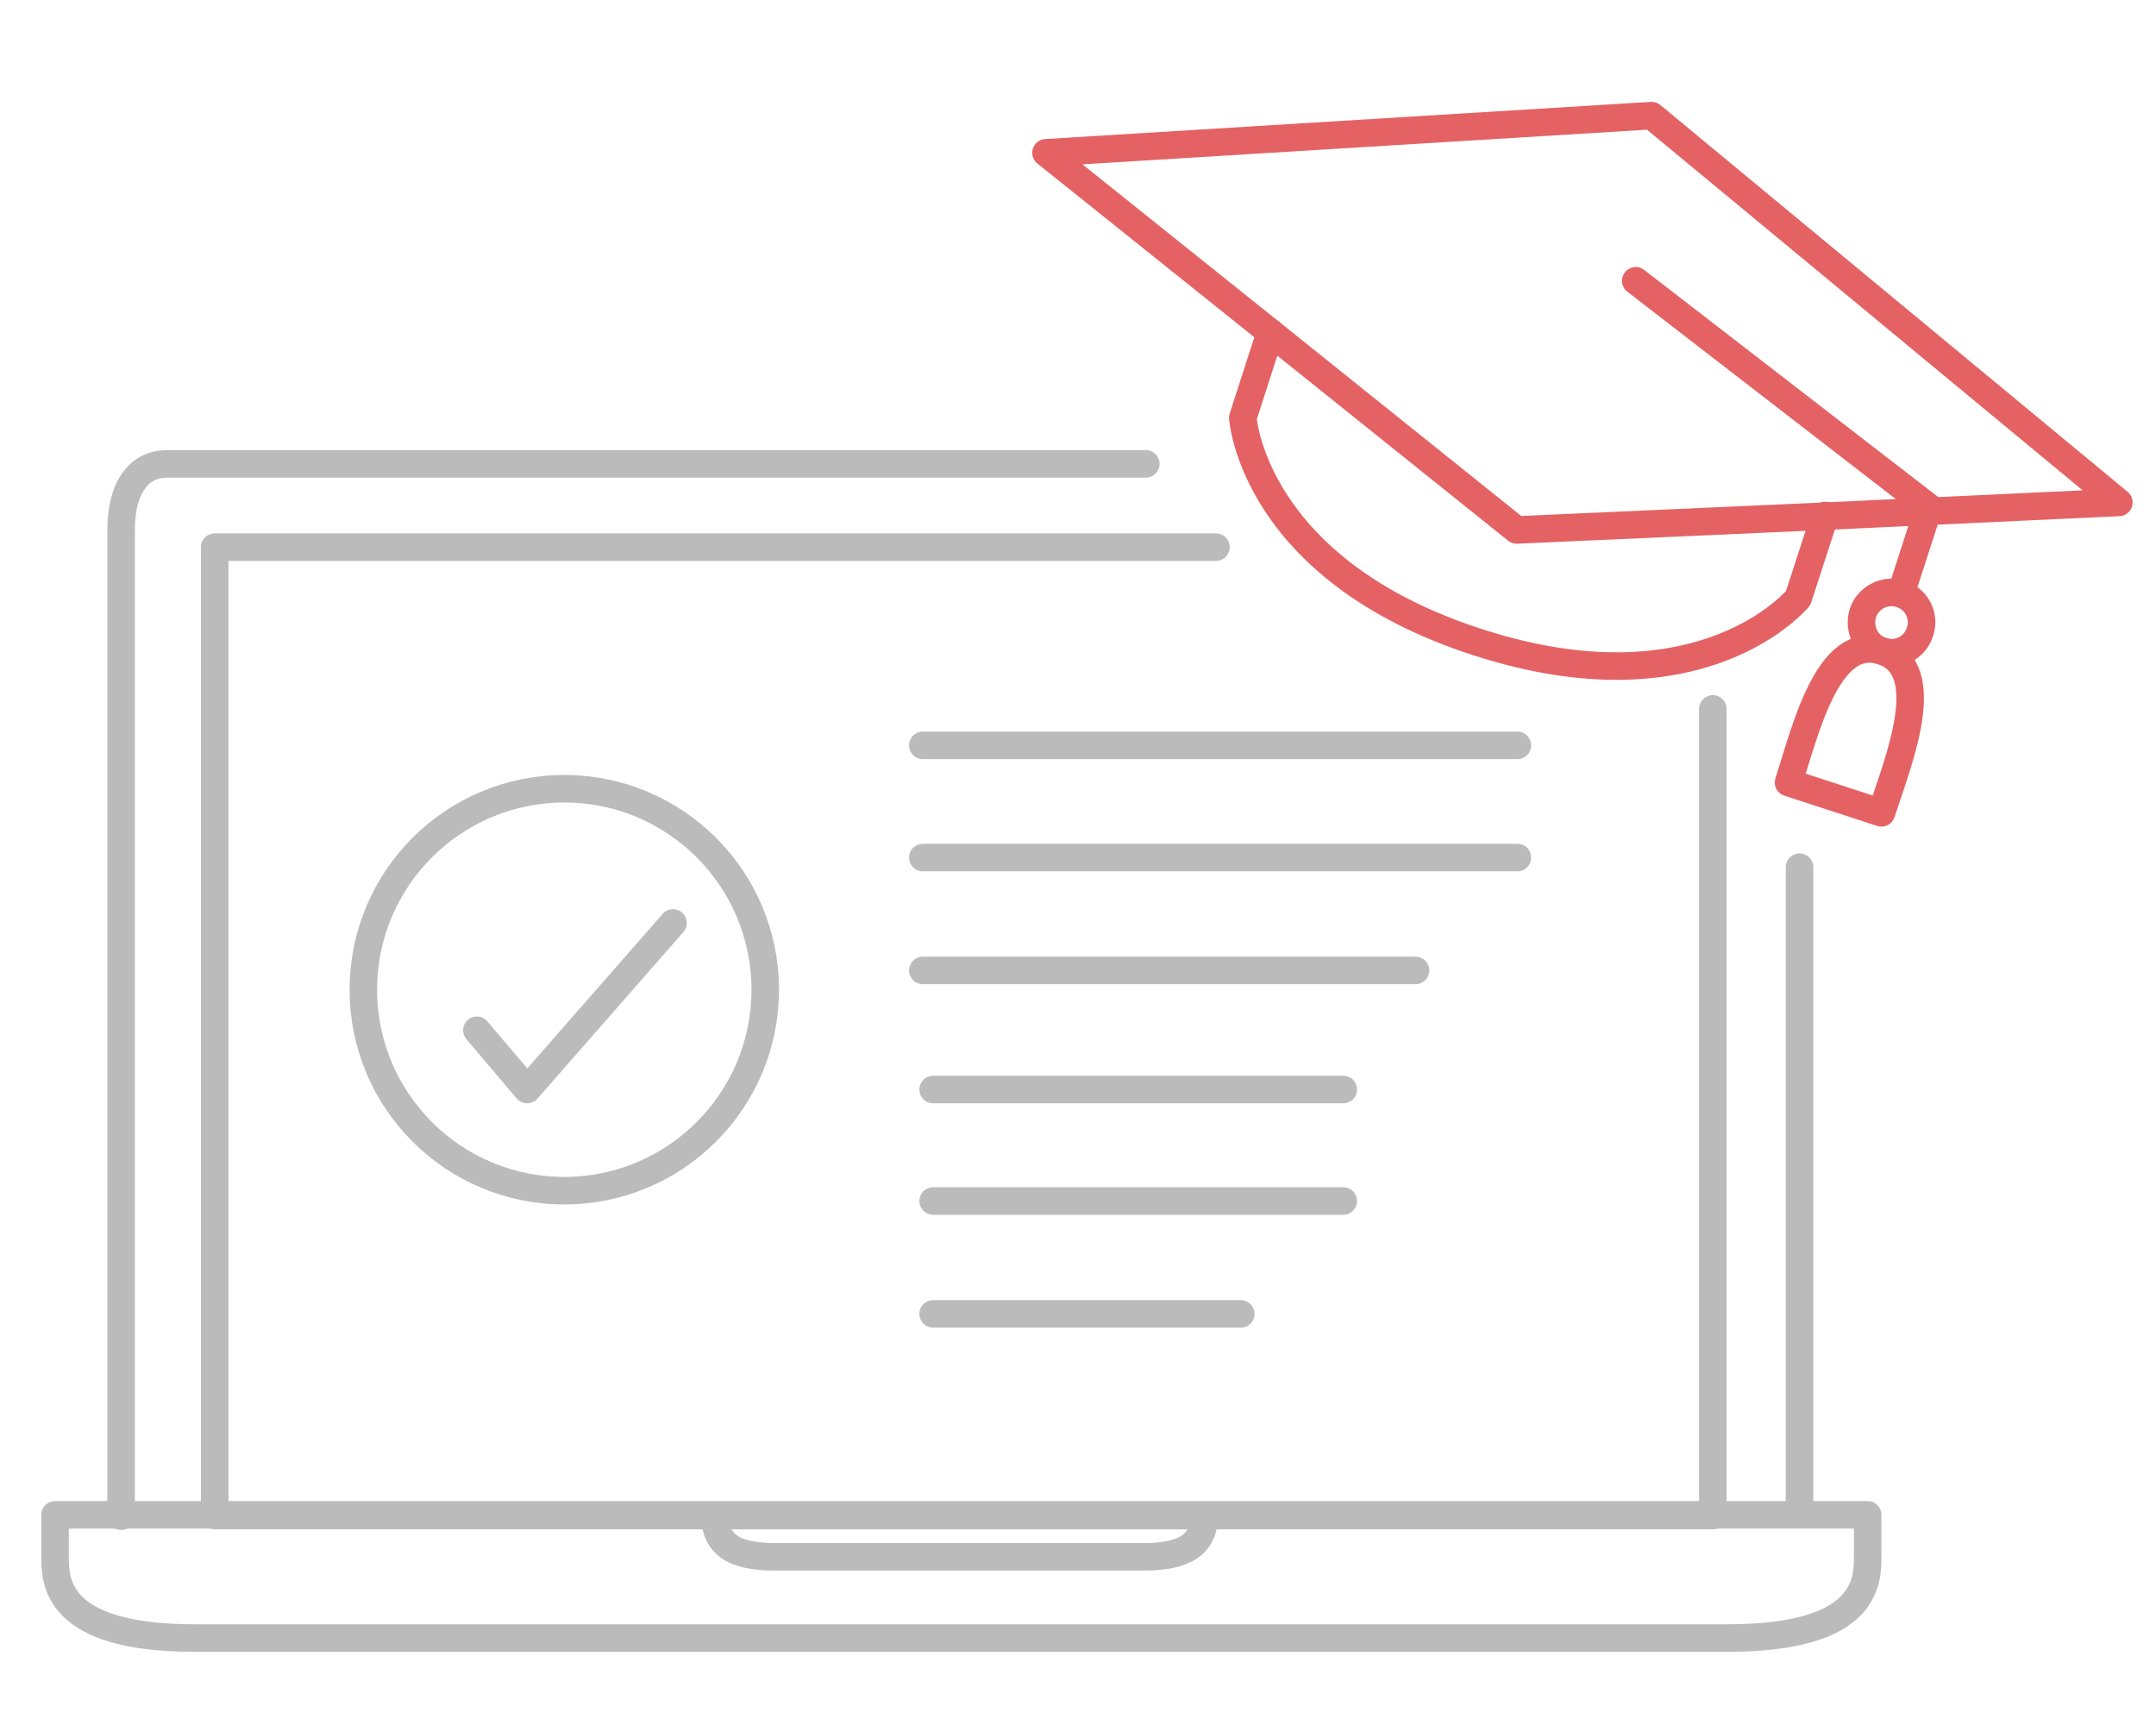
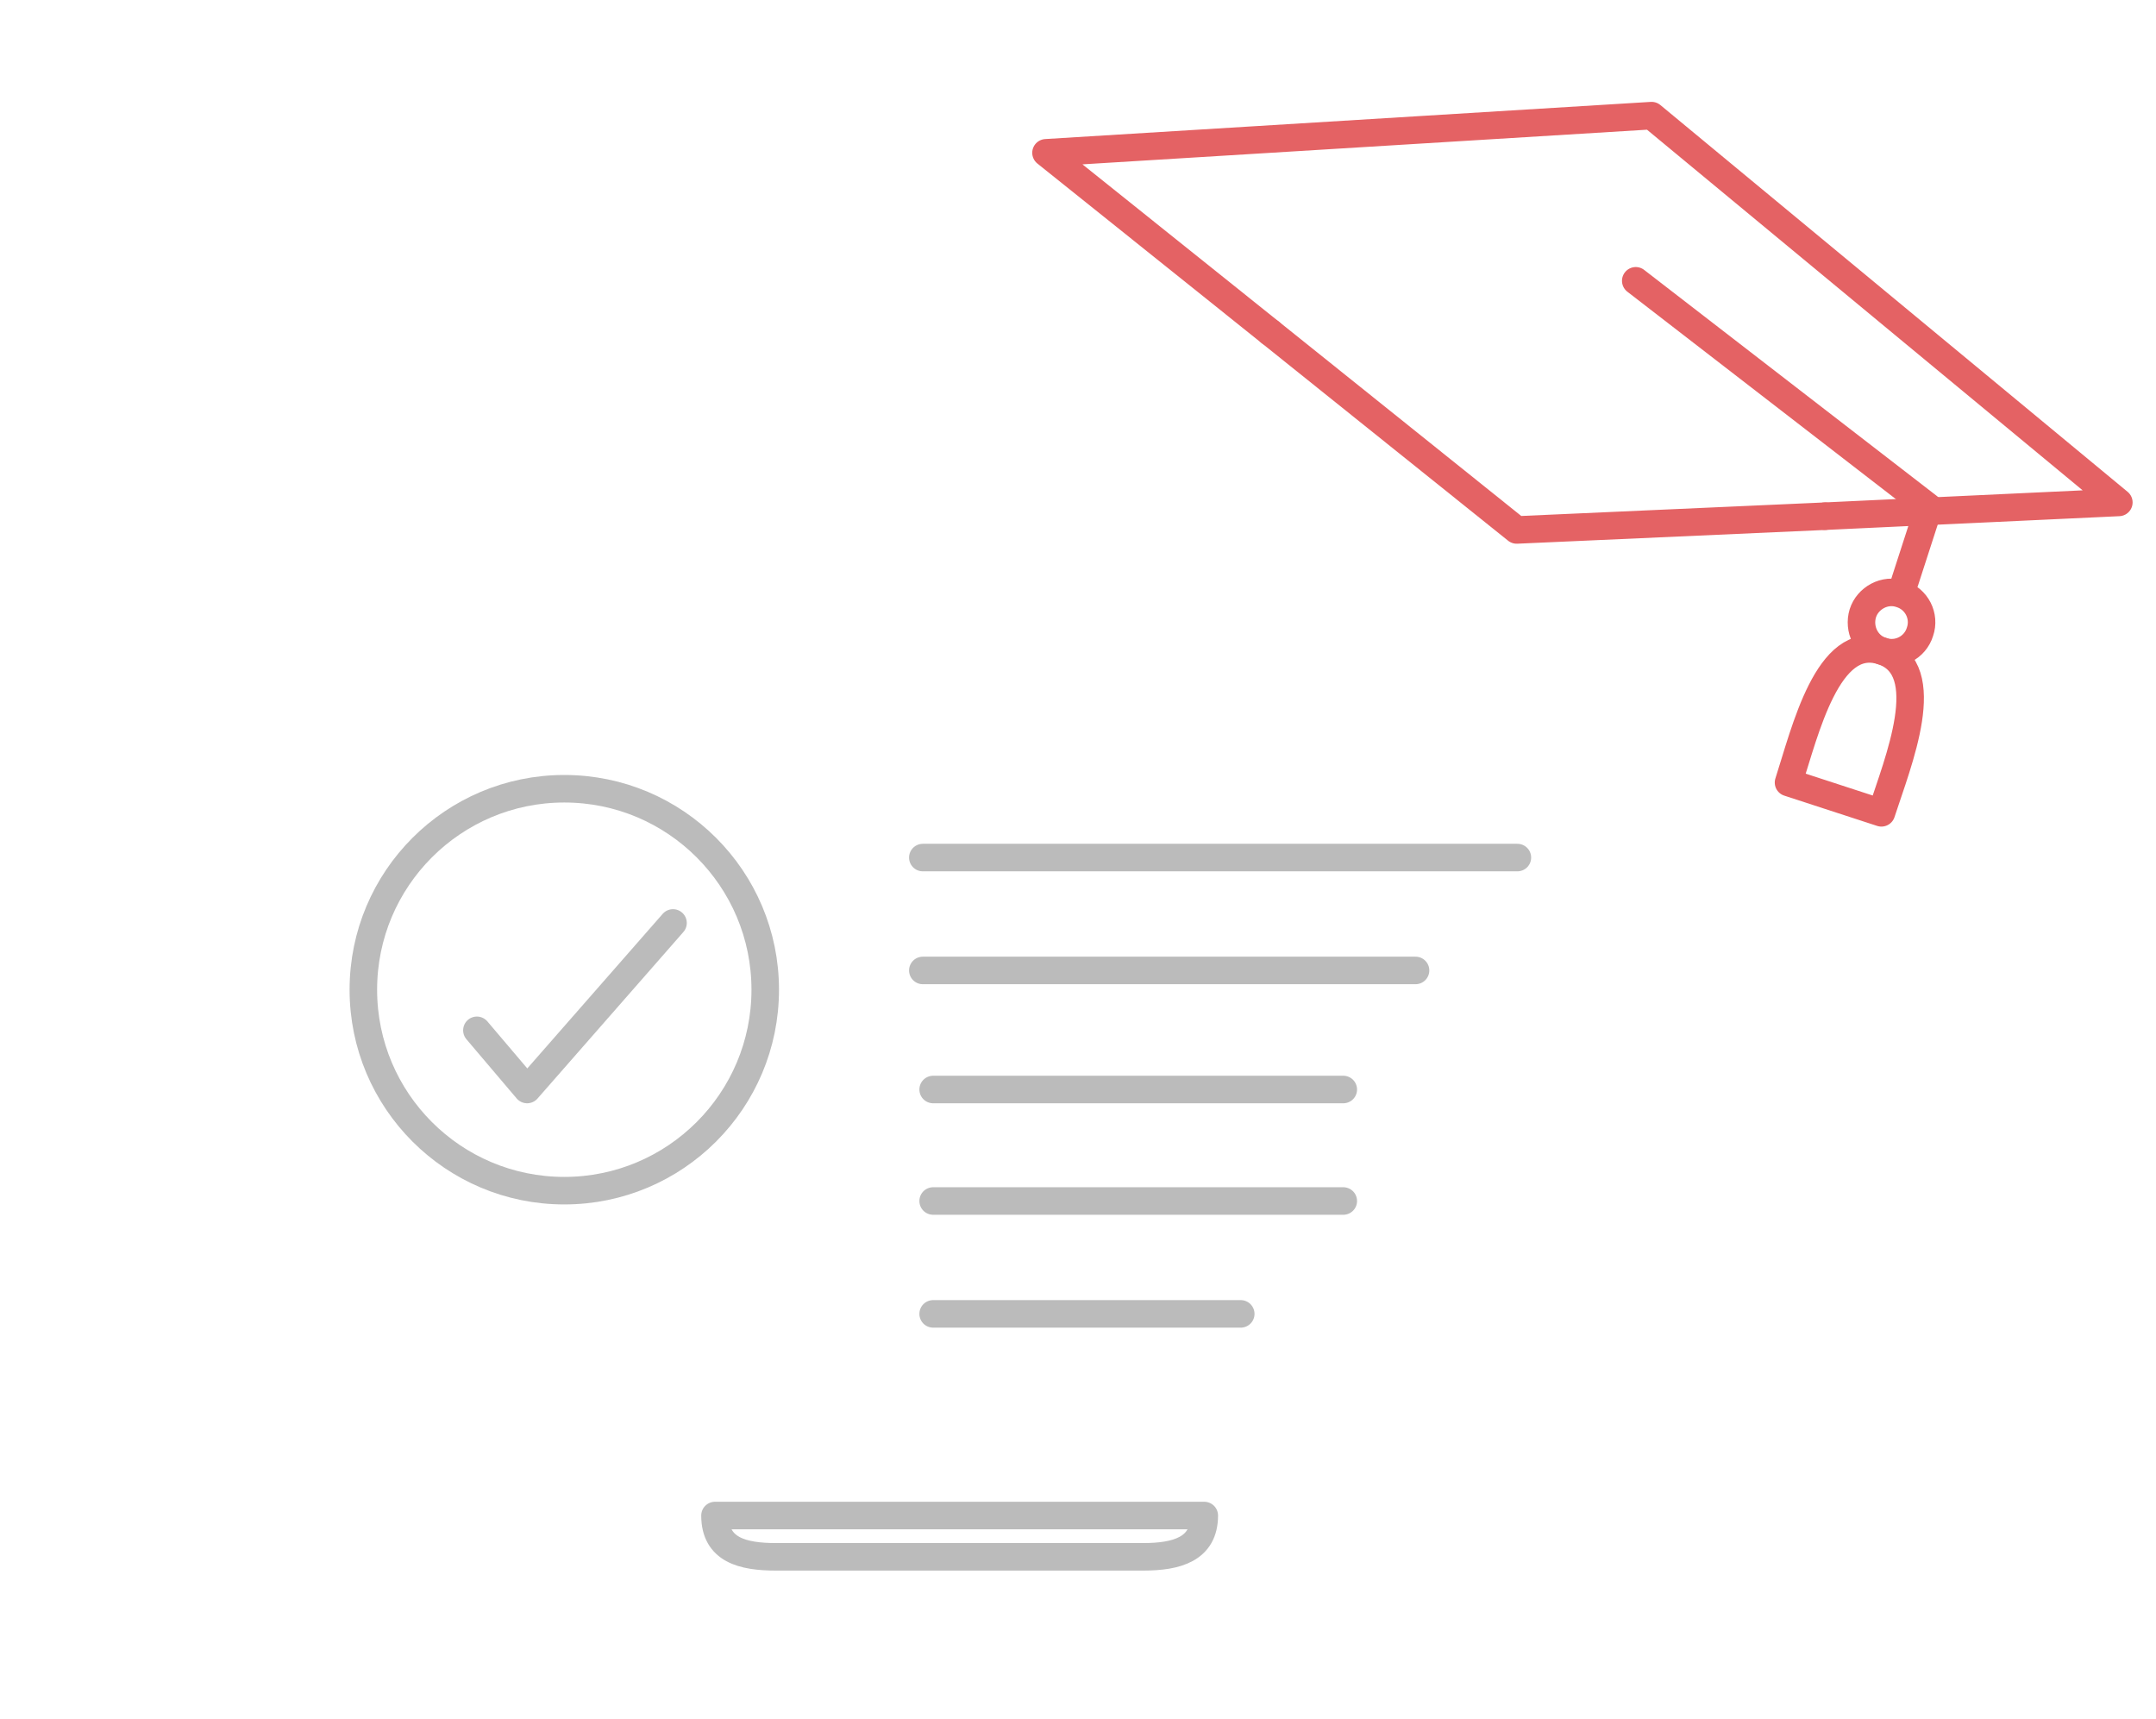
<svg xmlns="http://www.w3.org/2000/svg" version="1.1" id="Layer_1" x="0px" y="0px" viewBox="0 0 313.3 249.8" style="enable-background:new 0 0 313.3 249.8;" xml:space="preserve">
  <style type="text/css">
	.st0{fill:none;stroke:#BBBBBB;stroke-width:4;stroke-linecap:round;stroke-linejoin:round;stroke-miterlimit:10;}
	.st1{fill:none;}
	.st2{fill:none;stroke:#E46264;stroke-width:4;stroke-linecap:round;stroke-linejoin:round;}
	.st3{fill:none;stroke:#BBBBBB;stroke-width:4;stroke-linecap:round;stroke-linejoin:round;}
</style>
-   <path class="st0" d="M261.5,219.9V126 M166.5,67.4H24.2c-3.6,0-6.6,2.9-6.6,9.6v143.3 M248.9,103v117.2H31.2V79.5h145.5" />
-   <path class="st0" d="M139.5,238h111.6c20.3,0,20.3-8.3,20.3-11.9v-6H139.5h0.4H8v6c0,3.6,0,11.9,20.3,11.9h111.6H139.5z" />
  <path class="st0" d="M175,220.2L175,220.2c0,4.9-4,6-8.9,6h-53.3c-4.9,0-8.9-1-8.9-6H175z" />
  <g>
    <line class="st1" x1="184.6" y1="48.3" x2="184.9" y2="47.5" />
    <g>
      <path class="st2" d="M265.2,75" />
-       <path class="st2" d="M184.6,48.3l-4,12.4c0,0,1.4,22,34.1,32.6c32.7,10.6,46.6-6.4,46.6-6.4l3.9-12" />
      <polyline class="st2" points="280.1,74.3 307.9,73 240,16.8 152,22.2 184.6,48.3   " />
      <line class="st2" x1="265.2" y1="75" x2="280.1" y2="74.3" />
      <polyline class="st2" points="265.2,75 220.4,77 184.6,48.3   " />
      <line class="st2" x1="280.1" y1="74.3" x2="276.8" y2="84.5" />
      <polyline class="st2" points="237.7,40.8 280.3,73.7 280.1,74.3   " />
      <path class="st2" d="M273.5,94.6c-7.9-2.6-11.2,11.7-13.6,19.1l13.5,4.4C275.8,110.7,281.4,97.2,273.5,94.6" />
      <path class="st2" d="M273.5,94.6c2.3,0.8,4.8-0.5,5.5-2.8c0.8-2.3-0.5-4.8-2.8-5.5c-2.3-0.8-4.8,0.6-5.5,2.8    C270,91.4,271.2,93.9,273.5,94.6" />
    </g>
  </g>
-   <line class="st3" x1="134.1" y1="108.3" x2="220.5" y2="108.3" />
  <line class="st3" x1="134.1" y1="124.6" x2="220.5" y2="124.6" />
  <line class="st3" x1="134.1" y1="141" x2="205.7" y2="141" />
  <line class="st3" x1="135.6" y1="158.3" x2="195.2" y2="158.3" />
  <line class="st3" x1="135.6" y1="174.5" x2="195.2" y2="174.5" />
  <line class="st3" x1="135.6" y1="190.9" x2="180.3" y2="190.9" />
  <circle class="st3" cx="82" cy="143.8" r="29.2" />
  <polyline class="st3" points="69.3,149.7 76.6,158.3 97.8,134.1 " />
</svg>